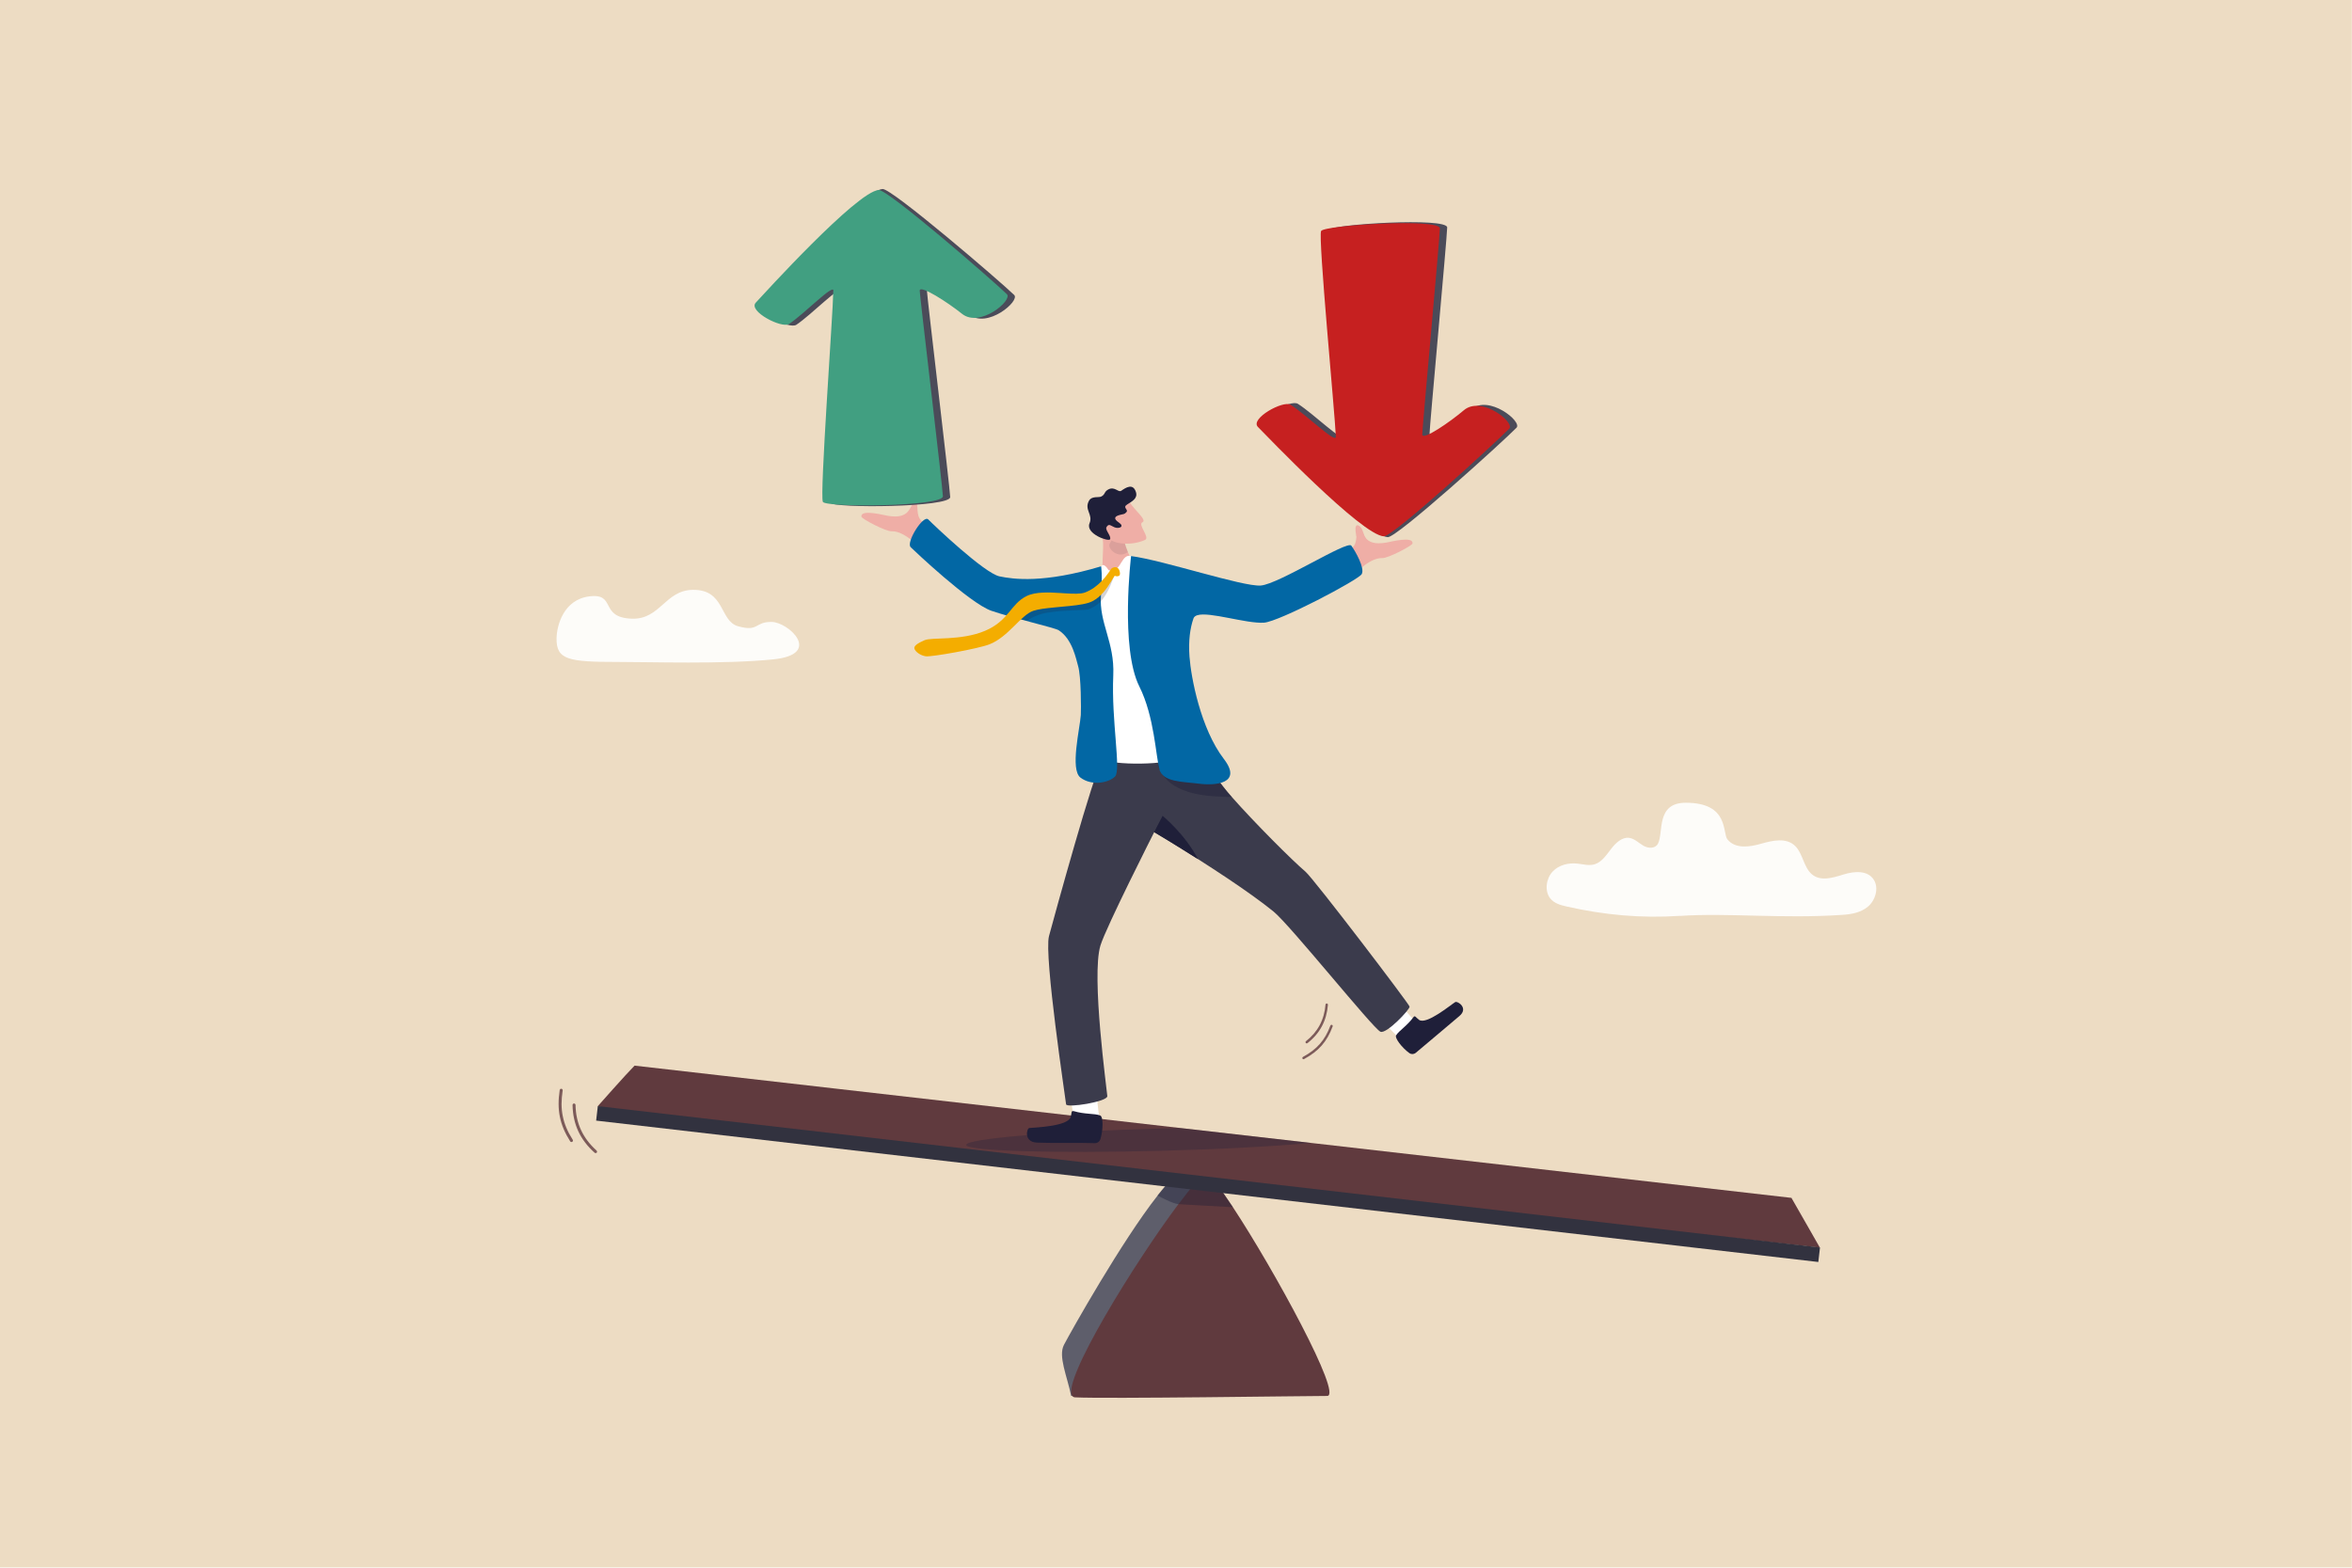
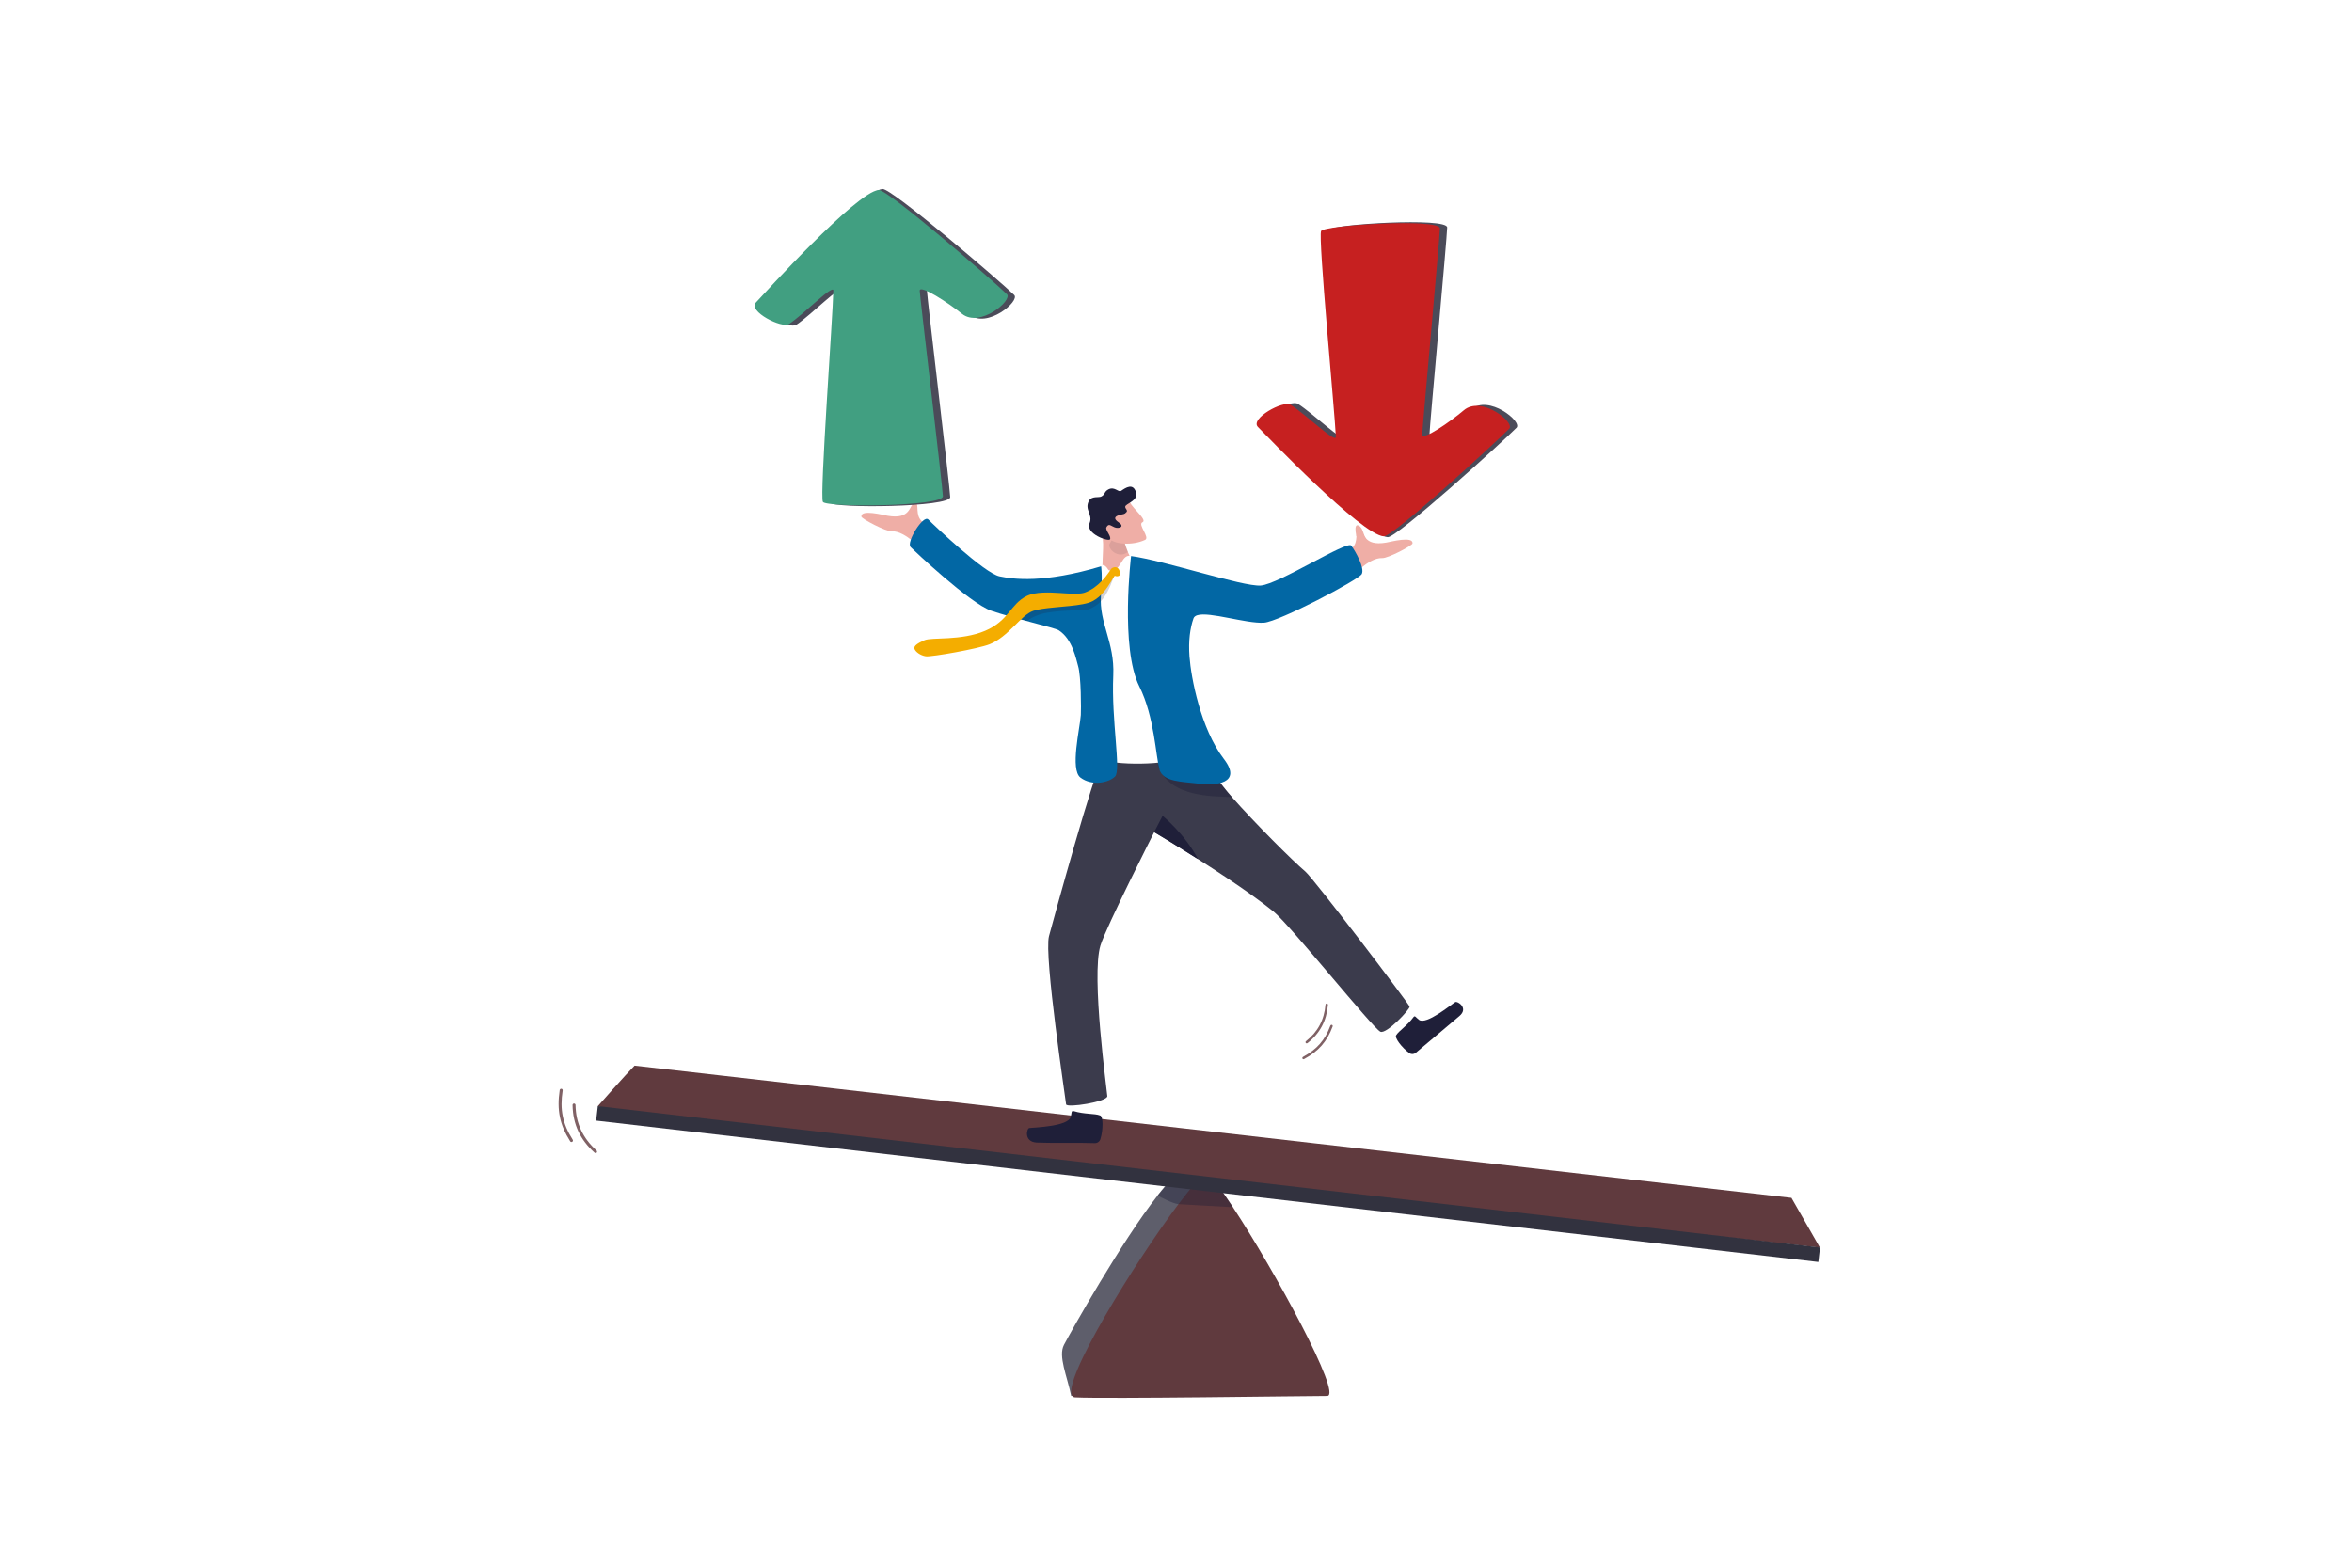
<svg xmlns="http://www.w3.org/2000/svg" id="Layer_1" data-name="Layer 1" version="1.1" viewBox="0 0 3000 2000" width="3000" height="2000" x="0" y="0">
  <defs>
    <style>
      .cls-1, .cls-2, .cls-3, .cls-4, .cls-5, .cls-6, .cls-7, .cls-8, .cls-9, .cls-10, .cls-11, .cls-12, .cls-13, .cls-14, .cls-15, .cls-16, .cls-17, .cls-18, .cls-19, .cls-20, .cls-21, .cls-22 {
        stroke-width: 0px;
      }

      .cls-1, .cls-2, .cls-4, .cls-7, .cls-10, .cls-15, .cls-20 {
        fill: #1f1f39;
      }

      .cls-2 {
        opacity: .3;
      }

      .cls-3 {
        fill: #0267a4;
      }

      .cls-4 {
        opacity: .4;
      }

      .cls-5 {
        fill: url(#radial-gradient);
        mix-blend-mode: multiply;
      }

      .cls-6 {
        fill: #f4ad00;
      }

      .cls-7 {
        opacity: .4;
      }

      .cls-8 {
        fill: #5e5e6b;
      }

      .cls-9 {
        fill: url(#radial-gradient-2);
        opacity: .2;
      }

      .cls-10 {
        opacity: .2;
      }

      .cls-11 {
        fill: #efaea6;
      }

      .cls-12 {
        fill: #32323f;
      }

      .cls-13 {
        fill: #eddcc3;
      }

      .cls-23 {
        opacity: .8;
      }

      .cls-14 {
        fill: #419f81;
      }

      .cls-15 {
        opacity: .1;
      }

      .cls-16 {
        fill: #4b4b59;
      }

      .cls-17 {
        fill: #603a3e;
      }

      .cls-18 {
        fill: #c62020;
      }

      .cls-24 {
        filter: url(#luminosity-noclip);
      }

      .cls-19, .cls-22 {
        fill: #fff;
      }

      .cls-20 {
        opacity: 1;
      }

      .cls-25 {
        mask: url(#mask-1);
      }

      .cls-26 {
        mask: url(#mask);
      }

      .cls-21 {
        fill: #3b3b4c;
      }

      .cls-22 {
        opacity: .9;
      }
    </style>
    <filter id="luminosity-noclip" x="478.6" y="1711.7" width="2167.4" height="90.3" color-interpolation-filters="sRGB" filterUnits="userSpaceOnUse">
      <feFlood flood-color="#fff" result="bg" />
      <feBlend in="SourceGraphic" in2="bg" />
    </filter>
    <filter id="luminosity-noclip-2" x="478.6" y="-9192" width="2167.4" height="32766" color-interpolation-filters="sRGB" filterUnits="userSpaceOnUse">
      <feFlood flood-color="#fff" result="bg" />
      <feBlend in="SourceGraphic" in2="bg" />
    </filter>
    <mask id="mask-1" x="478.6" y="-9192" width="2167.4" height="32766" maskUnits="userSpaceOnUse" />
    <radialGradient id="radial-gradient" cx="1474.2" cy="1719.3" fx="1474.2" fy="1719.3" r="383.9" gradientTransform="translate(-1382.1 -2588.4) scale(2 2.5)" gradientUnits="userSpaceOnUse">
      <stop offset="0" stop-color="#fff" />
      <stop offset=".5" stop-color="#f4f4f4" />
      <stop offset="1" stop-color="#000" />
    </radialGradient>
    <mask id="mask" x="478.6" y="1711.7" width="2167.4" height="90.3" maskUnits="userSpaceOnUse">
      <g class="cls-24">
        <g class="cls-25">
          <path class="cls-5" d="M478.6,1748.1c0,24.9,511.4,53.9,1100.6,53.9s1066.8-20.2,1066.8-45.2-477.6-45.2-1066.8-45.2-1100.6,11.5-1100.6,36.4Z" />
        </g>
      </g>
    </mask>
    <radialGradient id="radial-gradient-2" cx="1474.2" cy="1719.3" fx="1474.2" fy="1719.3" r="383.9" gradientTransform="translate(-1382.1 -2588.4) scale(2 2.5)" gradientUnits="userSpaceOnUse">
      <stop offset="0" stop-color="#000" />
      <stop offset=".5" stop-color="#2c2829" />
      <stop offset="1" stop-color="#fff" />
    </radialGradient>
  </defs>
-   <rect class="cls-13" x="-.2" y="-.3" width="3000" height="2000" />
  <g class="cls-26">
    <path class="cls-9" d="M478.6,1748.1c0,24.9,511.4,53.9,1100.6,53.9s1066.8-20.2,1066.8-45.2-477.6-45.2-1066.8-45.2-1100.6,11.5-1100.6,36.4Z" />
  </g>
  <path class="cls-8" d="M1546.6,1777l-178.9,3.9h-1.4c-5.2-25.4-16.8-50.7-9.2-65.2,8.9-17.1,73.7-132.3,119.4-190.4,15.5-19.7,28.8-32.9,37.1-33.4,32.4-2,25.1,6.1,25.1,6.1l1.2,40.4,6.9,238.6Z" />
  <path class="cls-17" d="M1692.7,1780.9c-26.8,0-282.7,3.8-321.2,1.8-1.7,0-3-.7-3.8-1.8-14.1-18.6,80.6-171.8,135.4-244.7,17.5-23.2,30.9-38.2,35.5-38.2s17.3,16.8,34,42.1c52,78.8,140.4,240.8,120.2,240.8Z" />
  <path class="cls-7" d="M1572.5,1540.1c-9.1-.5-21.2-1.1-32.8-1.8-17.1-.9-33.2-1.9-36.6-2.1-7.2-.6-23.4-9.2-26.7-11,15.5-19.7,28.8-32.9,37.1-33.4,32.4-2,25.1,6.1,25.1,6.1,4.3,0,17.3,16.8,34,42.1Z" />
  <g>
    <path class="cls-17" d="M2321.3,1591.7l-1515.2-166.1-43.6-14.4s36.3-41.1,46.9-51.7l696.3,79.6,166.4,19,612.9,70.1,12.7,22.2,11.8,20.6,11.9,20.9Z" />
    <rect class="cls-12" x="756.1" y="1501.4" width="1569.3" height="18.6" transform="translate(184 -167.2) rotate(6.6)" />
  </g>
  <g class="cls-23">
    <path class="cls-17" d="M1691.5,1280.4c-.4.2-.8.7-.8,1.2-1.6,19.5-9.8,34.8-24.9,46.7-.7.5-.8,1.5-.3,2.2.5.7,1.5.8,2.2.3,15.9-12.5,24.4-28.5,26.1-48.9,0-.9-.6-1.6-1.4-1.7-.3,0-.6,0-.9.2Z" />
    <path class="cls-17" d="M1697.6,1307.7c-.3.2-.6.5-.7.8-3.6,9.6-7.9,17.1-13.6,23.5-5.5,6.2-12.3,11.4-21.4,16.4,0,0,0,0,0,0-.7.4-1,1.4-.6,2.1.4.8,1.4,1,2.1.6,18.7-10.2,29.2-22.2,36.4-41.6.3-.8-.1-1.7-.9-2-.4-.2-.9-.1-1.3.1Z" />
  </g>
  <g class="cls-23">
    <path class="cls-17" d="M761.5,1469.5c0-.6-.1-1.2-.6-1.7-17.6-15.8-26.4-34.9-26.8-58.1,0-1-.9-1.9-1.9-1.9-1,0-1.9.9-1.9,1.9.4,24.4,9.6,44.3,28.1,60.9.8.7,2,.6,2.7-.1.3-.3.4-.6.5-1Z" />
    <path class="cls-17" d="M730.8,1455.3c0-.4,0-.9-.3-1.3-6.7-10.5-10.7-20.1-12.7-30.2-2-9.8-2-20.2-.1-32.7,0,0,0,0,0,0,.1-1-.6-2-1.6-2.1-1-.2-2,.6-2.2,1.6-3.8,25.4,0,44.4,13.4,65.5.6.9,1.7,1.1,2.6.6.5-.3.8-.8.9-1.3Z" />
  </g>
-   <path class="cls-2" d="M1672,1458.1c-45.7,4.3-113.5,8-189.3,10-138,3.7-250.1.3-250.3-7.5-.2-7.9,111.5-17.2,249.5-20.9,8-.2,15.9-.4,23.6-.6l166.4,19Z" />
  <path class="cls-11" d="M1714.9,741c6.8-4,13.3-10.2,21.4-16.7,7.9-6.3,17.7-12.7,26.8-12.3,7.5.3,38.3-15.9,38.6-18.7,1-9.7-27.7-2.1-33.4-1.1-30.2,5.3-27.4-13.9-34.1-16.3-6.7-2.3-1.5,11.4-6.9,20-5.6,8.8-16.6,10-19.5,13.5-2.9,3.5,7.1,31.6,7.1,31.6Z" />
  <path class="cls-11" d="M1185.5,706.8c-6.8-4-13.3-10.2-21.4-16.7-7.9-6.3-17.7-12.7-26.8-12.3-7.5.3-38.3-15.9-38.6-18.7-1-9.7,27.7-2.1,33.4-1.1,30.2,5.3,27.4-13.9,34.1-16.3,6.7-2.3,1.5,11.4,6.9,20,5.6,8.8,16.6,10,19.5,13.5,2.9,3.5-7.1,31.6-7.1,31.6Z" />
  <path class="cls-19" d="M1371.9,1432c-4.4-11.8-7.6-42.9-7.6-42.9l32.4-9.7,6.3,55.2-17.8,11.9-13.3-14.4Z" />
  <path class="cls-1" d="M1369.4,1417.6c-3.4-1-2.2,2.4-3.8,7.6-3.7,11.9-46.1,13.2-52.7,13.9-3.4.4-7.4,17.7,9.5,18.6,14.7.8,57.7,0,73.8.7,3.4.2,6.4-1.9,7.4-5.2,3.6-11.5,3.8-29.5-.6-30.2-6.6-2.6-19.3-1.2-33.6-5.5Z" />
  <g>
    <path class="cls-19" d="M1804.4,1302.9c-7.1-9.4-27.9-30.6-27.9-30.6l-23.6,20.3,31.5,31.6,24.7-3.5-4.7-17.7Z" />
    <path class="cls-1" d="M1802.9,1297.6c2-2.7,3,.5,7.1,3.5,9.4,6.8,40.8-19.5,46.2-22.7,2.8-1.7,17.4,7.6,5.3,17.8-10.5,8.8-44,37.3-55.6,46.9-2.4,2-5.9,2.2-8.4.3-9.1-6.5-19.5-19.9-16.5-22.9,3.5-5.6,13.7-11.7,22-23Z" />
  </g>
  <path class="cls-21" d="M1797.9,1284.2c.7,3.5-29.7,35.6-37.2,32-9.8-4.6-115-136-136.3-153.3-15.9-12.9-37-27.8-58.5-42.2-12.8-8.6-25.7-16.9-37.7-24.6-30.7-19.5-55.2-34.1-56-34.5,0,0,0,0,0,0,0,0-61.5,121.3-68.6,144.7-11.9,39.1,8.4,184.9,8.8,192.1.4,7.2-52.3,15.5-52.6,10.4-.4-5.1-28.4-189.4-21.8-214.5,5.5-20.8,59.6-217.3,65.8-217.8l17.3-15.9s25,1.7,28.1.3c6.7-3.1-11.8,16.9,1.9,10.9,13.2-5.8,27.2-11.7,37.5-15.4,8.5-3,14.5-4.5,15.6-3.2,5.6,6.6,11.6,13.4,17.9,20.1,0,0,0,0,0,0,1,1.1,4.9-18,5.7-16.8,11.9,20.5,29.1,44.1,43.7,60.6,28.5,32.3,76.7,80.6,93.6,94.9,10.7,9.1,132.1,168.6,132.8,172.1Z" />
  <path class="cls-4" d="M1476.6,975.3c14.3,45.3,79.9,39.9,94.9,41.8-16.9-17.8-26.4-38.5-41-54.1,0,0-8.5,10.2-8.5,10.2-4.1-3.8,4.9-13.2,1.8-17.3l-47.2,19.4Z" />
  <path class="cls-11" d="M1438.6,704.4c1.5,3.6,3.2,6.9,5.1,9.2,3.8,4.6,5.1,12.8,13.4,18.9,6.2,4.6-21,6.4-21,6.4l-28.1,1.4c-4.1-11.6.3-40.3-1.3-51.4-1.8-12.2,9-27.5,9-27.5l16.3,20.7.4.5v2.2c.1,0,2.5,10.6,6.3,19.6Z" />
  <path class="cls-15" d="M1432.3,682.5v2.2c.1,0,2.5,10.6,6.3,19.6-12.9,9.4-25.9-4.6-23.4-10.2,1.6-3.6,8.6-13.3,8.6-13.3l8.2,1.1.4.5Z" />
  <path class="cls-19" d="M1442.5,709.3c-11.8-2.7-12,17.1-23.7,18.6-6.2.8-4.9-2-8-4.8-1.9-1.7-3.7-3.7-6.4-.5-55,63.6,7.2,231.9.3,242.9-5.6,9,65.5,12.5,95.9,3.3,41.7-12.5,4.1-58.6,2.5-67.5-1.6-8.9-19.1-165.1-19.1-165.1,0,0-21.9-10.6-41.5-26.9Z" />
  <path class="cls-3" d="M1161.5,698c3,3,75.2,71.6,103,81.2,27.3,9.4,80.8,21.6,85.8,24.8,17.9,11.4,22.4,37.7,24.8,45.6,4,13.3,3.9,55.9,3.5,62.5-1.1,16.9-14,69.6-.5,79.9,15,11.4,36.9,6.2,44.2-1.4,7.9-8.2-4.9-70.9-2.3-129.1,1.9-42.7-18.5-66.8-15.7-102.1,2.1-26.7.2-36.9.2-36.9-73.3,21.9-111.9,16.5-129.6,12.8-19.3-4-83.5-65.1-90.9-72.6-6.4-6.4-28.5,29.3-22.5,35.2Z" />
  <g>
    <path class="cls-11" d="M1441,640.6c4.8,9.2,22.7,22.9,16.2,25.7-6.5,2.7,10.1,19.4,3.3,22.5-16.4,7.7-39.9,5.4-45.4-1.7-5.5-7.1-13.7-29.9-13.7-29.9l39.5-16.6Z" />
    <path class="cls-1" d="M1427.7,657.1c5.5-1.6,6.2-.5,9.1-3.8s-5.5-5.7.9-9.7c6.4-4.1,13.7-7.7,11.2-15.8-3.7-11.8-13-5.7-18.7-1.7-3.6,2.6-8.2-5.7-16.1-1.9-6.1,3-3.9,6.3-9.3,9.2-3.2,1.8-12.1-1-15.7,5.3-6.6,11.7,5.4,17.4.6,28.9-5.6,13.4,24.7,23.9,26.2,20.4,1.8-4.1-6.6-11.9-4.6-15.4,3.1-5.4,5.3-1.8,10.5.2,5.6,2.1,13.2-.9,5.3-6.2-7.9-5.3-4.5-8,.4-9.4Z" />
  </g>
  <path class="cls-3" d="M1478.7,981.4c4.8,16.6,29.6,15.7,50.5,18.4,20.9,2.7,56.1,0,31.8-31.6-29.5-38.5-41.8-103.5-43.8-130.5-1.5-20.4.8-36.4,5.1-48.8.7-1.9,2.3-3.2,4.8-4,15.5-4.9,62.3,10.9,85.1,9.5,19.3-1.3,120.5-54.5,124.7-62,4.2-7.5-8.1-29.3-13.3-36.3-5.2-7-92.4,49.1-115.5,50.9-22.9,1.7-123.7-32.1-165.4-37.6,0,0-14.1,117.2,10.5,166.3,19.4,38.8,20.9,89.2,25.7,105.7Z" />
  <g>
    <path class="cls-10" d="M1421.9,734c-.2,0-.5.4-.9,1.3-1.9,4.2-6,17.5-13.5,27.7-2,2.7-4.2,5.2-6.7,7.3-3.6,2.9-7.6,5.4-12,6.9h0c-.3.1-.6.2-.9.3,0,0-.2,0-.3,0-4.1,1.2-30.4.6-51.6,4.1-17.1,2.8-25.3,10.3-25.3,10.3,0,0-17.6-3-17.3-5.3-2.6.2,49.2-15.6,46.7-15.3-1.4.1-3.5-3.7-4.9-3.6,1.1-3.3,6.9-3.7,7.9-6.5,1.4,0,.8,7.4,2.2,7.3,2.1-.2,4.2-.3,6.3-.5,13.8-1.2,27.3-2.9,31.2-4.3,3.1-1.1,6-2.5,8.7-4.2.7-.4,1.3-.8,2-1.2,1.3-.8,2.5-1.7,3.7-2.6,2.7-2,5.2-4.3,7.5-6.6,4.6-4.6,8.4-9.4,11.4-13.7,2.3-3.3,1.8-7.3,5.3-8.3,4.7-1.4,2.1,7.6.4,7Z" />
    <path class="cls-6" d="M1427.7,734.4c-2.5,1.3-4,.8-5.7.2-.1,0-.3,0-.5.3-1.7,2-6.3,11.7-13.8,20.4-3.8,4.5-8.5,8.7-13.9,11.5-1.7.9-3.4,1.6-5.3,2.2-8.7,2.7-21.3,3.9-33.8,5-2.5.2-4.9.4-7.3.7-1.3.1-2.7.2-4,.4-10.1,1-19.3,2.1-25.5,4.2-15.8,5.4-31.6,33.2-55.8,42.7-14.8,5.8-73.8,16.2-81.1,15.3-7.2-1-13.4-5.9-14.6-9.6-1.2-3.6,4-7.1,13-11,9-3.9,46.5,1,77-11.9,30.5-12.9,32.3-34.2,53.1-44.4,11.5-5.6,28.5-4.8,43.8-3.8,2,.1,4,.3,5.9.4,10.1.6,18.9.9,24.4-1,4.3-1.6,8.3-3.8,11.9-6.3,3.4-2.4,6.5-5.1,9.2-7.9,4.1-4.1,7.5-8.5,10.2-12.4,2.2-3.1,2.1-4.5,5.5-5.5,4.4-1.3,6.7,1.8,7.4,3.8.7,2.1,1.4,5.8-.3,6.7Z" />
  </g>
  <path class="cls-20" d="M1528.1,1096.1c-30.7-19.5-55.2-34.1-56-34.5,0,0,0,0,0,0l10.8-20.8s28.8,23.5,45.2,55.4Z" />
  <path class="cls-11" d="M1730,683.9c-3.7-18.2,3-14,5.2-11.7,3.5,3.7,3.5,9.1,7.1,15.1,1.5,2.6-12.3-3.3-12.3-3.3Z" />
-   <path class="cls-22" d="M2142.9,1168.4c-49.4,3.3-96.6-1-145.1-12-7.4-1.7-15.3-3.9-20.4-10.2-7.6-9.5-5.3-25.4,2.9-34.2,8.2-8.8,20.6-11.5,32.1-10.2,7.3.8,14.8,3,21.9.7,8.8-2.8,14.7-11.7,20.6-19.4,5.9-7.7,14-15.4,23.1-14.2,6.8.9,12.2,6.6,18.3,10.1,6.1,3.5,14.9,3.9,18.4-2.6,7.5-14-3-52.3,35.5-52.3,55.6,0,46.5,38.6,53.2,46.8,10.1,12.4,28.2,9.7,42.9,5.5,14.7-4.2,32.2-8.2,43.5,2.9,9.8,9.6,10.8,27.3,21.3,36.1,11.1,9.4,26.9,4.4,40.4.2,13.5-4.2,30.9-5.7,38.7,7,6.6,10.7,1.7,26.3-7.7,34.1-9.3,7.8-21.6,9.8-33.3,10.5-76.1,5.1-145.2-2.8-206.3,1.3Z" />
  <g>
    <path class="cls-16" d="M1072.2,371.9c-.4,29.6-17.6,261.9-13.3,269.4,4.3,7.4,153.6,6,153.1-7.2-.5-13.2-29.6-256.4-29.6-262.3.1-8.2,36.5,15.5,53.9,29.5,22.9,18.5,65.1-17.4,57.3-25-17.7-17.2-156.2-136.1-167.9-135.2-28.2,2.3-142.5,135.4-152.4,146-10.2,10.9,33.3,33.4,42.5,27.2,19.8-13.3,56.6-51.5,56.5-42.5Z" />
    <path class="cls-14" d="M1062.9,370.9c-.4,29.6-17.6,261.9-13.3,269.4,4.3,7.4,153.6,6,153.1-7.2-.5-13.2-29.6-256.4-29.6-262.3.1-8.2,36.5,15.5,53.9,29.5,22.9,18.5,65.1-17.4,57.3-25-17.7-17.2-151.9-133.9-163.6-132.9-28.2,2.3-146.8,133.1-156.7,143.7-10.2,10.9,33.3,33.4,42.5,27.2,19.8-13.3,56.6-51.5,56.5-42.5Z" />
  </g>
  <g>
    <path class="cls-16" d="M1713.2,556c-1.2-29.6-22.9-255-18.8-262.5,4.1-7.5,151.7-16.5,151.5-3.3-.2,13.2-22.7,257.1-22.5,263,.3,8.2,36-16.5,53-31,22.4-19.1,65.6,15.6,57.9,23.5-17.2,17.6-152.4,140.2-164.2,139.6-28.3-1.5-146.1-131.5-156.3-141.8-10.5-10.6,32.4-34.3,41.7-28.3,20.1,12.8,57.9,49.9,57.6,40.9Z" />
    <path class="cls-18" d="M1703.9,557.2c-1.2-29.6-22.9-255-18.8-262.5,4.1-7.5,151.7-16.5,151.5-3.3-.2,13.2-22.7,257.1-22.5,263,.3,8.2,36-16.5,53-31,22.4-19.1,65.6,15.6,57.9,23.5-17.2,17.6-148.2,137.9-160,137.3-28.3-1.5-150.3-129.2-160.5-139.5-10.5-10.7,32.4-34.3,41.7-28.3,20.1,12.8,57.9,49.9,57.6,40.9Z" />
  </g>
  <path class="cls-22" d="M983.9,793.4c21.7,0,66.3,41.3,2.5,47.8-63.9,6.5-159.5,3.2-198.2,3.3-63.2,0-78.8-2.7-78.3-30.3.3-16,8.7-49.3,42-53.4,34.7-4.3,12,27.2,54.2,28.5,36,1.1,42.3-36.3,77.5-36.8,41.6-.6,33.9,39.9,58,46.5,26.5,7.3,20.6-5.6,42.3-5.6Z" />
</svg>